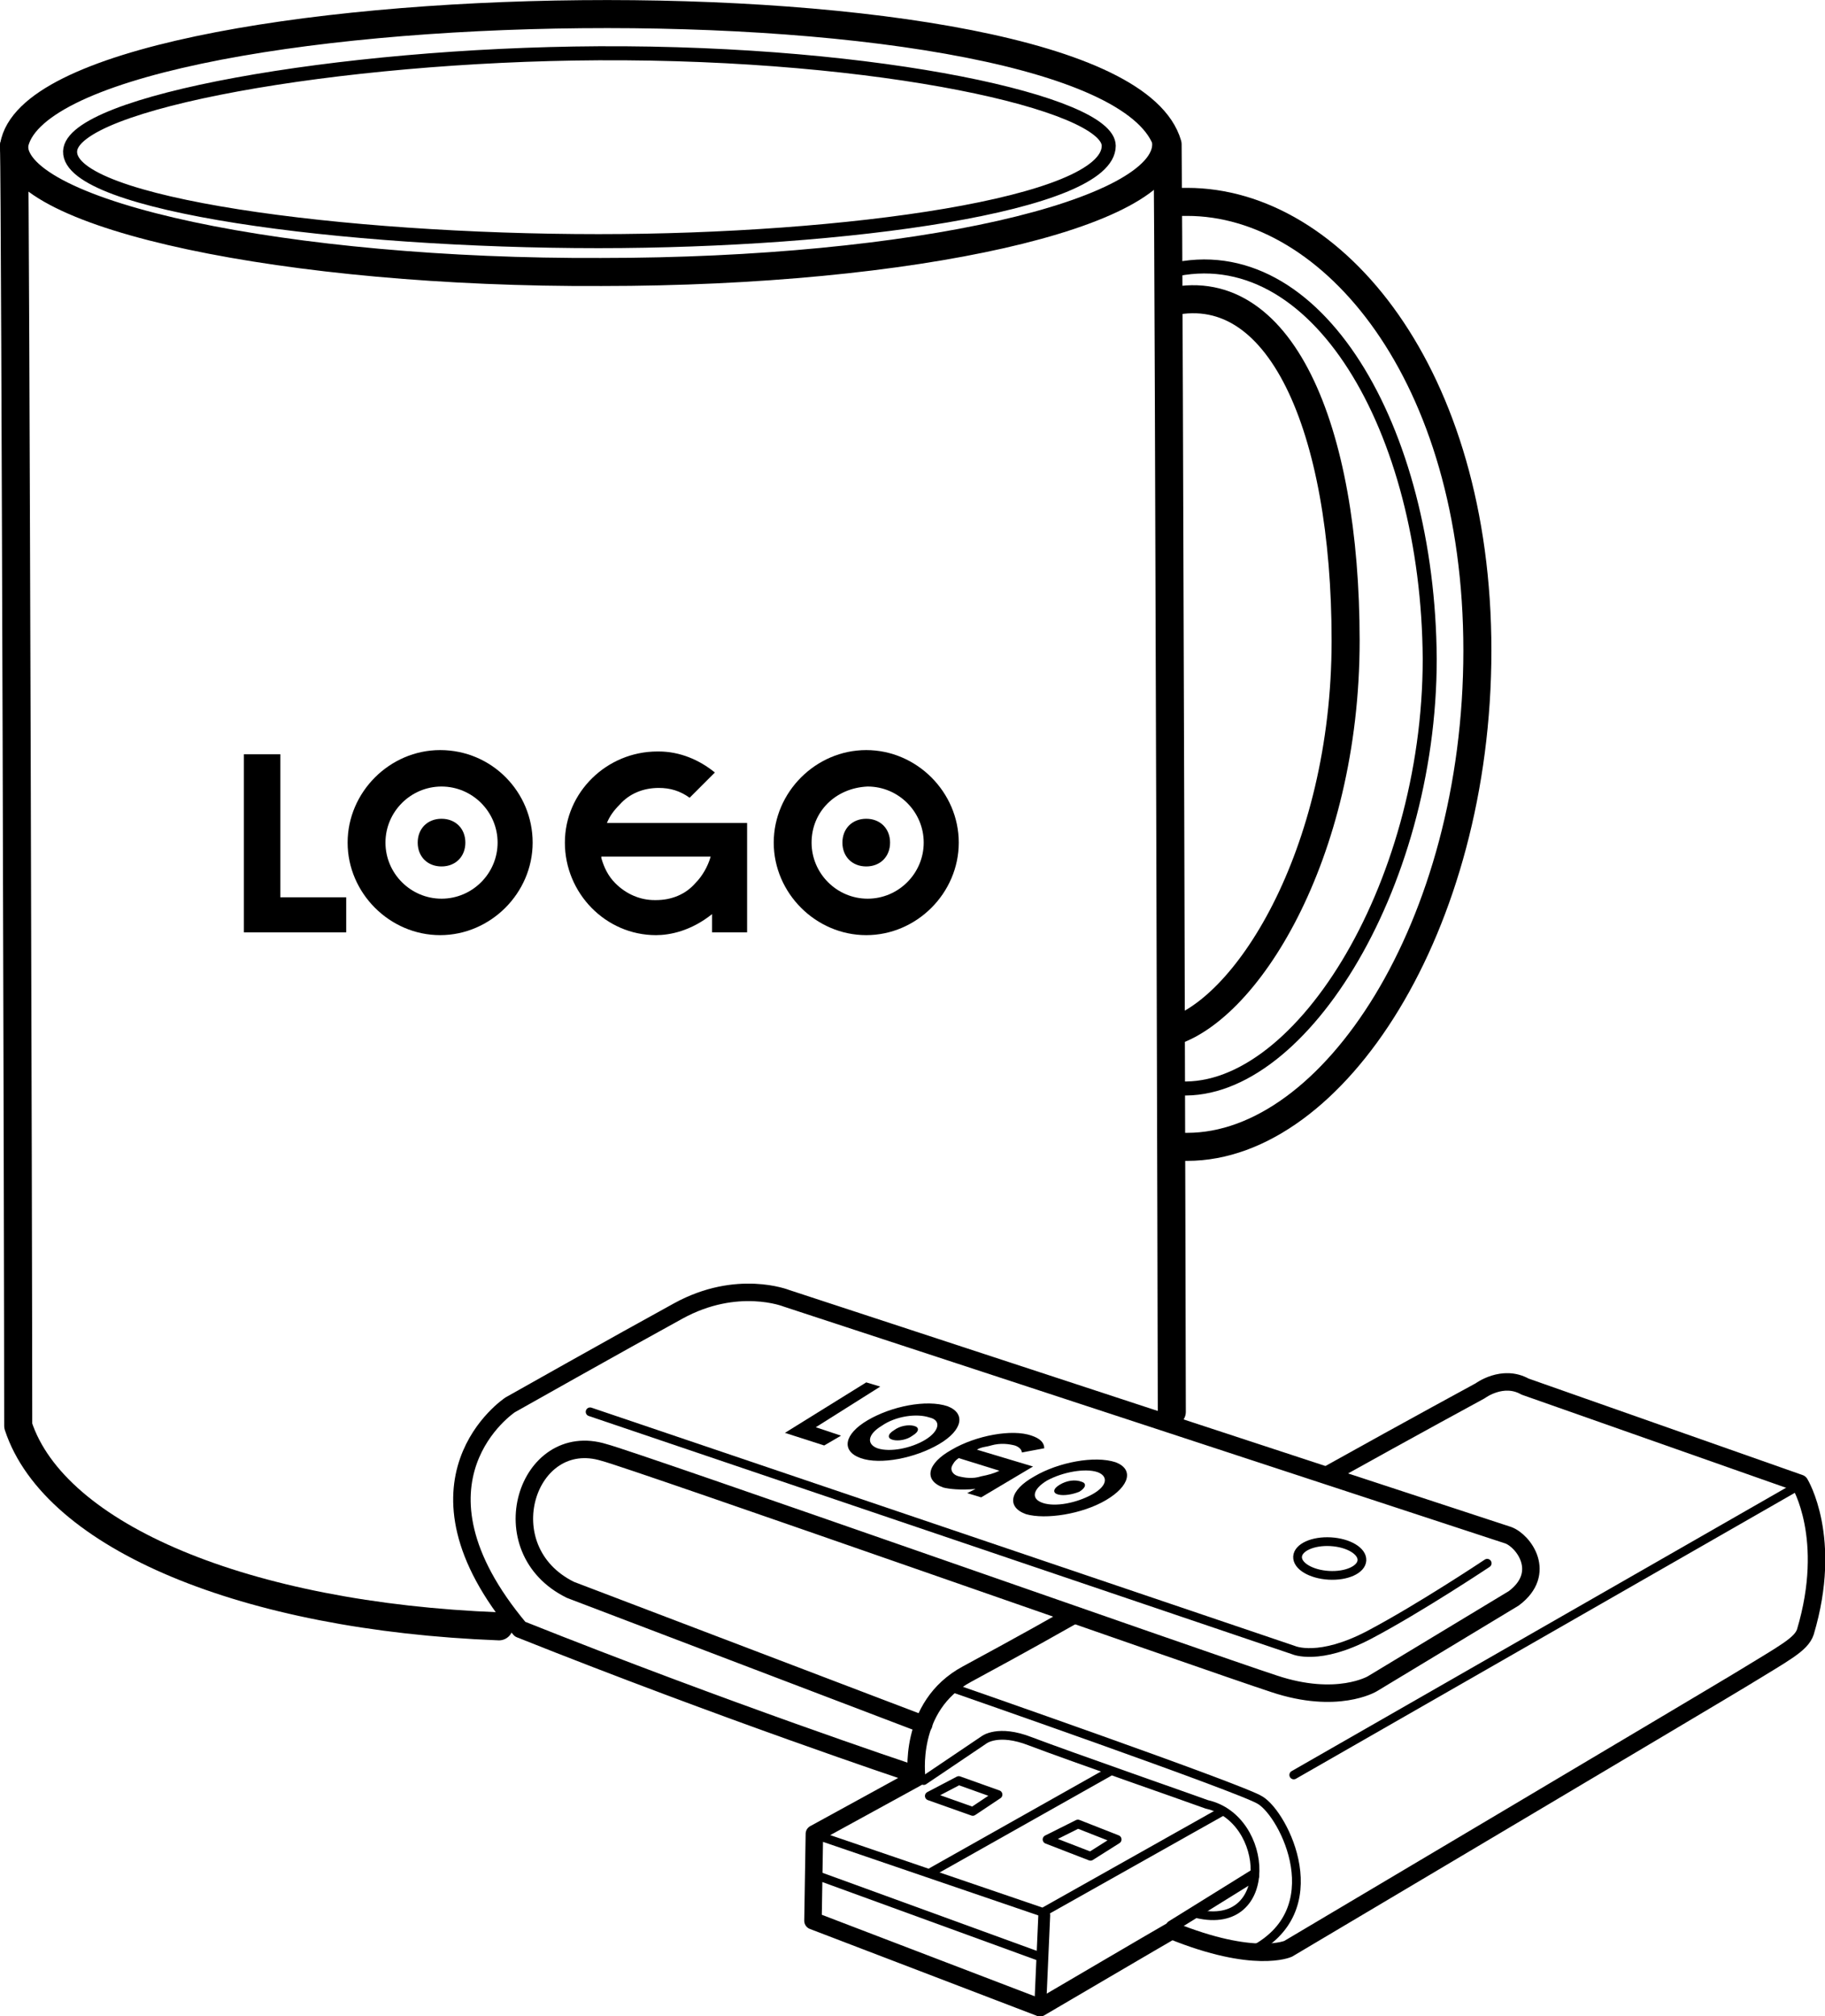
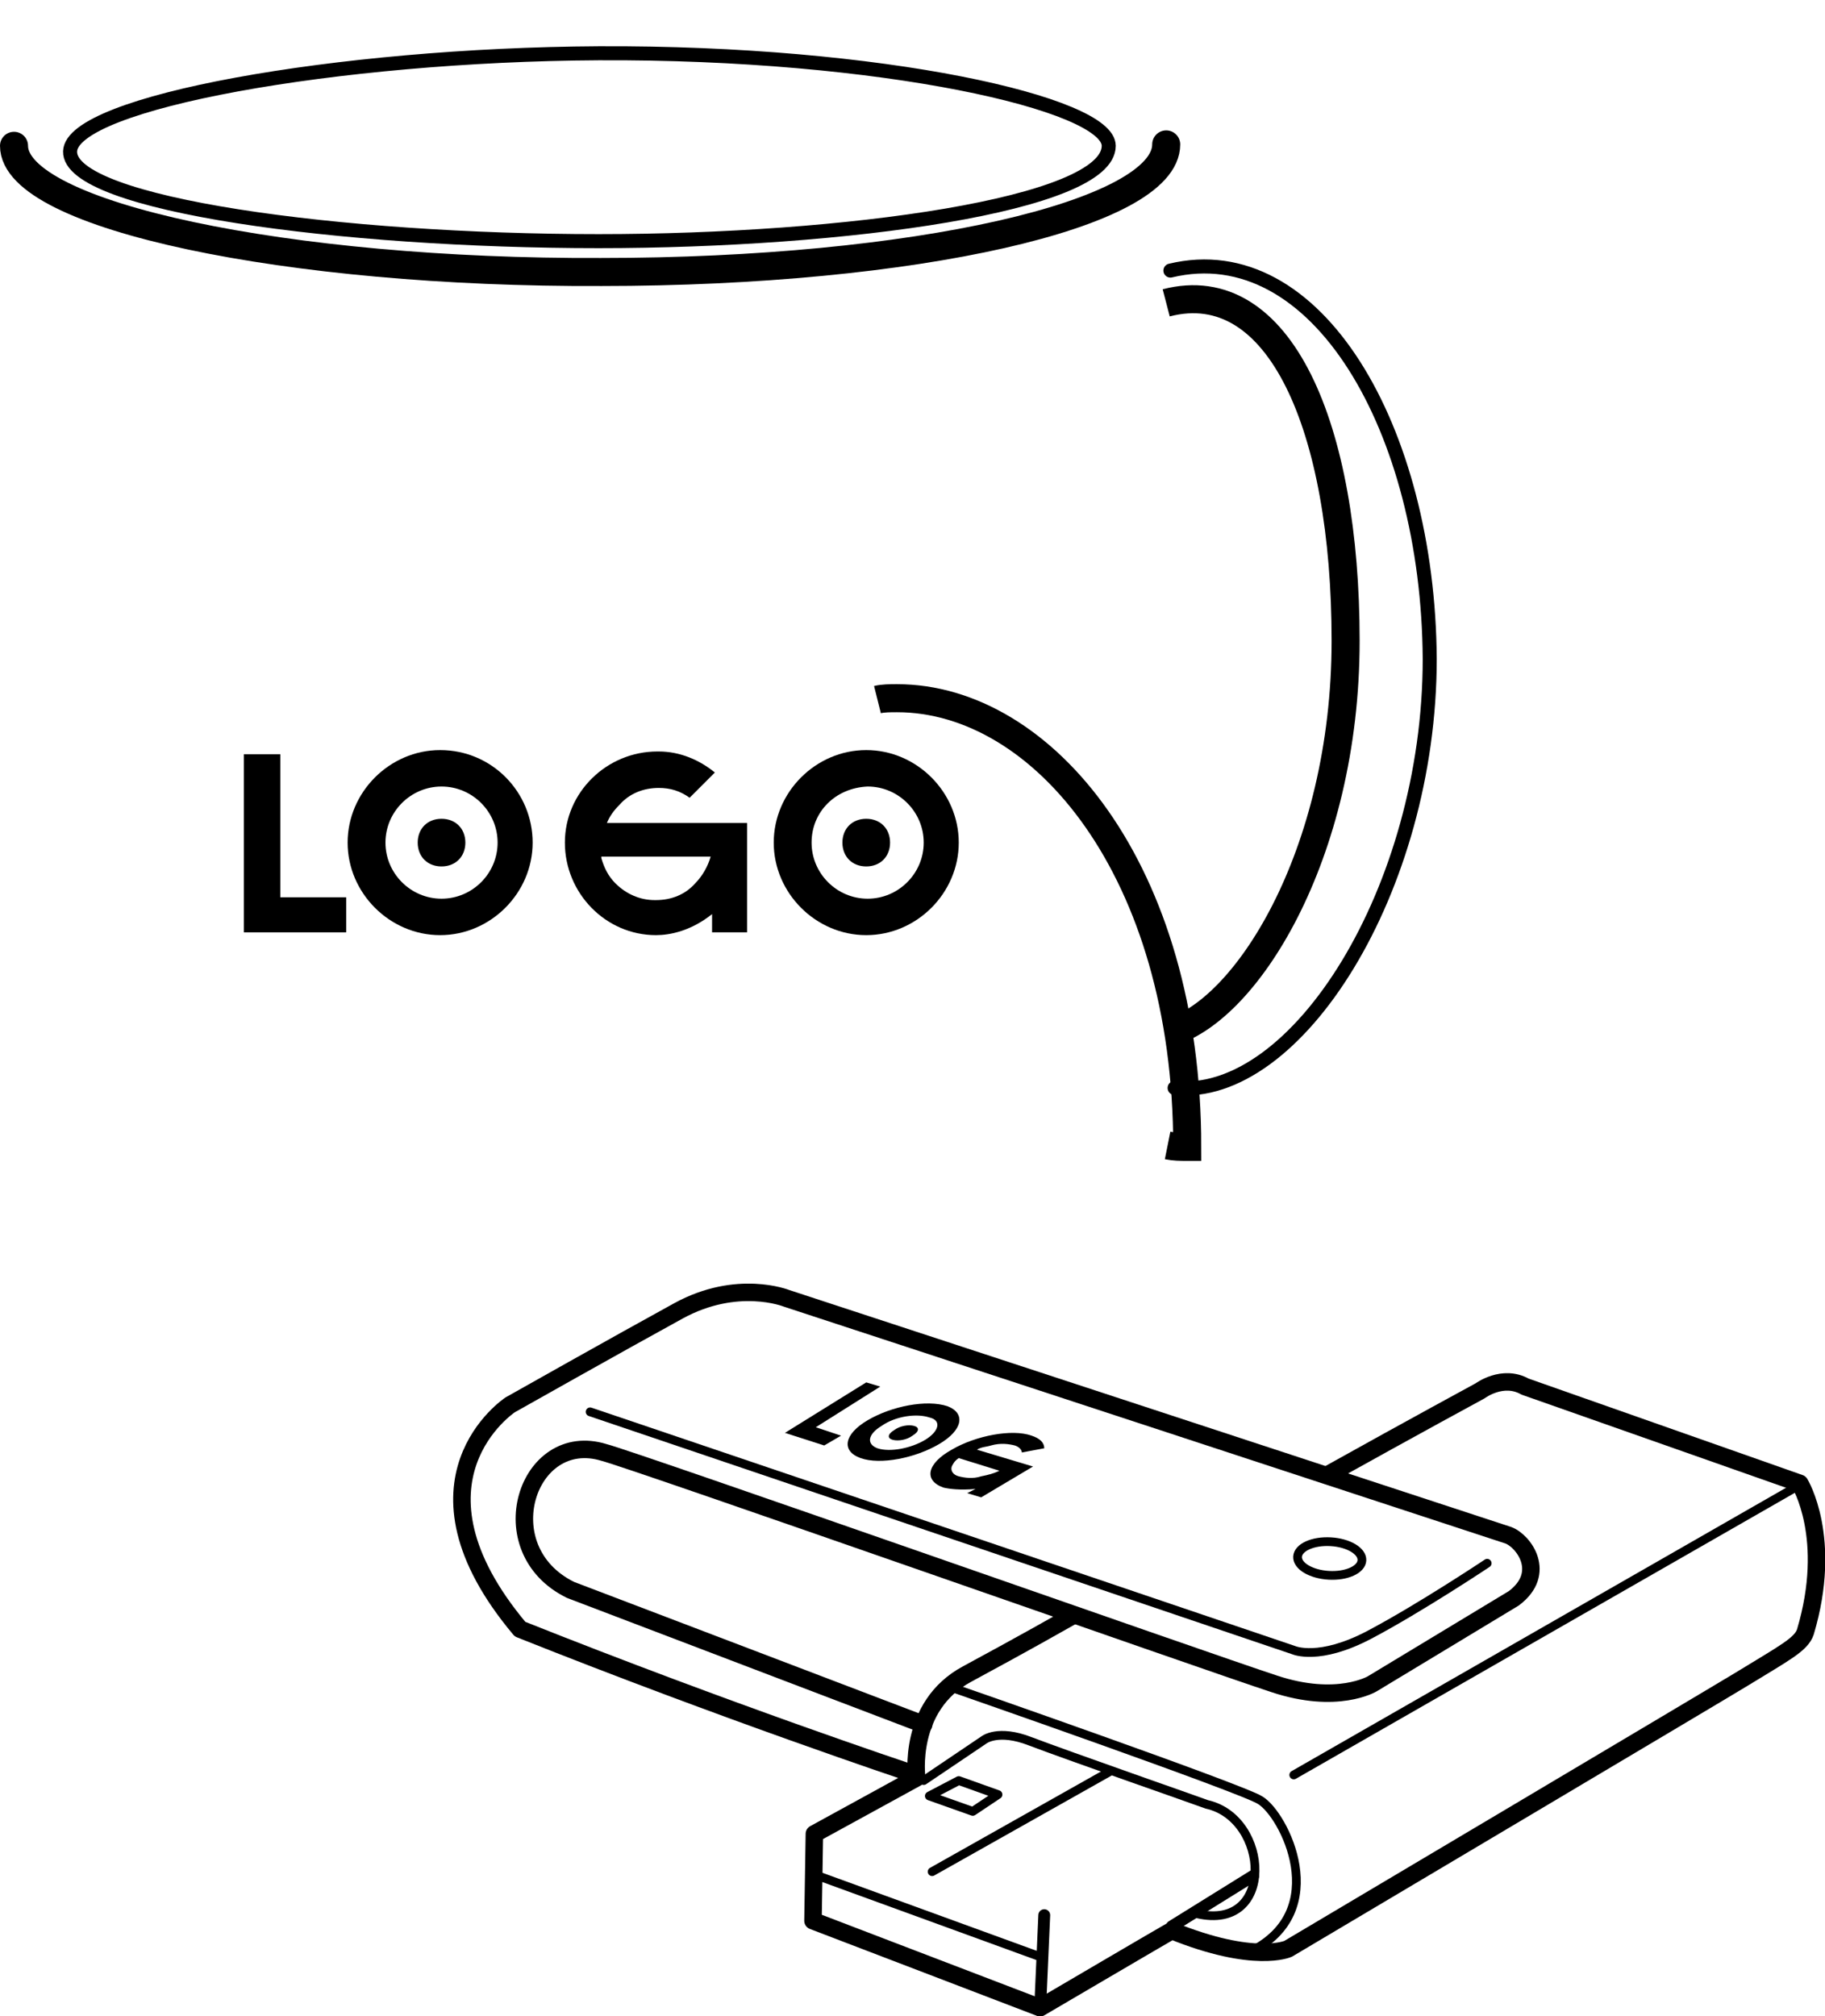
<svg xmlns="http://www.w3.org/2000/svg" version="1.1" id="Vrstva_1" x="0px" y="0px" viewBox="0 0 130.2 143.8" enable-background="new 0 0 130.2 143.8" xml:space="preserve">
  <g id="Potisk_x5F_reklamnich_x5F_predmetu">
    <g>
      <path d="M20,64h4.7v2.5h-7.3V53.8H20V64z" />
      <path d="M38,60.1c0,3.6-3,6.6-6.6,6.6c-3.6,0-6.6-3-6.6-6.6c0-3.6,3-6.6,6.6-6.6C35.1,53.5,38,56.5,38,60.1z M27.5,60.1    c0,2.2,1.8,4,4,4s4-1.8,4-4c0-2.2-1.8-4-4-4S27.5,57.9,27.5,60.1z M29.8,60.1c0,1,0.7,1.7,1.7,1.7s1.7-0.7,1.7-1.7    c0-1-0.7-1.7-1.7-1.7S29.8,59.1,29.8,60.1z" />
      <path d="M53.3,58.7v7.8h-2.5v-1.3c-1.5,1.2-3,1.5-4,1.5c-3.6,0-6.5-3-6.5-6.6c0-3.6,3-6.5,6.6-6.5h0.1c1.5,0,2.9,0.6,4,1.5    l-1.8,1.8c-0.7-0.5-1.4-0.7-2.2-0.7h0c-1.1,0-2.1,0.4-2.8,1.2c-0.4,0.4-0.7,0.8-0.9,1.3H53.3z M42.9,61.2c0.2,0.7,0.5,1.3,1,1.8    c0.8,0.8,1.8,1.2,2.8,1.2h0.1c1.1,0,2.1-0.4,2.8-1.2c0.5-0.5,0.9-1.2,1.1-1.9H42.9z" />
      <path d="M68.4,60.1c0,3.6-3,6.6-6.6,6.6c-3.6,0-6.6-3-6.6-6.6c0-3.6,3-6.6,6.6-6.6C65.4,53.5,68.4,56.5,68.4,60.1z M57.9,60.1    c0,2.2,1.8,4,4,4c2.2,0,4-1.8,4-4c0-2.2-1.8-4-4-4C59.6,56.2,57.9,57.9,57.9,60.1z M60.1,60.1c0,1,0.7,1.7,1.7,1.7    c1,0,1.7-0.7,1.7-1.7c0-1-0.7-1.7-1.7-1.7C60.8,58.4,60.1,59.1,60.1,60.1z" />
    </g>
    <g>
      <g>
        <path d="M58.2,101.8l1.8,0.6l-1.2,0.7l-2.8-0.9l5.8-3.6l1,0.3L58.2,101.8z" />
        <path d="M67,103c-1.7,1-4.2,1.5-5.6,1c-1.4-0.5-1.2-1.7,0.5-2.7c1.7-1,4.2-1.5,5.7-1C68.9,100.8,68.7,102,67,103z M62.9,101.7     c-1,0.6-1.1,1.3-0.3,1.6c0.9,0.3,2.4,0,3.4-0.6c1-0.6,1.2-1.4,0.3-1.6C65.4,100.8,63.9,101,62.9,101.7z M63.8,102     c-0.5,0.3-0.5,0.6-0.1,0.7c0.4,0.1,1,0,1.4-0.3c0.5-0.3,0.5-0.6,0.1-0.7C64.8,101.6,64.2,101.7,63.8,102z" />
        <path d="M73.7,104.6l-3.7,2.2l-1-0.3l0.6-0.3c-1.1,0.1-1.9,0-2.3-0.1c-1.4-0.5-1.2-1.7,0.6-2.7c1.7-1,4.3-1.5,5.7-1l0,0     c0.6,0.2,0.9,0.5,0.9,0.9l-1.6,0.3c0-0.2-0.2-0.4-0.5-0.5l0,0c-0.4-0.1-1-0.2-1.7,0c-0.3,0.1-0.7,0.1-1,0.3L73.7,104.6z      M68.4,104c-0.3,0.2-0.4,0.4-0.5,0.6c-0.1,0.3,0.1,0.6,0.5,0.7l0,0c0.4,0.1,1,0.2,1.6,0c0.5-0.1,0.9-0.2,1.3-0.4L68.4,104z" />
-         <path d="M78.9,107c-1.7,1-4.3,1.4-5.7,1c-1.4-0.5-1.2-1.7,0.6-2.7c1.7-1,4.3-1.5,5.8-1C80.9,104.8,80.6,106,78.9,107z      M74.7,105.6c-1,0.6-1.2,1.3-0.3,1.6c0.9,0.3,2.4,0,3.5-0.6c1.1-0.6,1.2-1.3,0.4-1.6C77.4,104.7,75.8,105,74.7,105.6z      M75.6,105.9c-0.5,0.3-0.5,0.6-0.1,0.7c0.4,0.1,1,0,1.5-0.2c0.5-0.3,0.5-0.6,0.2-0.7C76.7,105.5,76.1,105.6,75.6,105.9z" />
      </g>
      <g id="USB_1_">
        <g>
          <path fill="none" stroke="#000000" stroke-width="1.247" stroke-linecap="round" stroke-linejoin="round" stroke-miterlimit="10" d="      M94.7,105.2c6.1-3.4,10.9-6,10.9-6s1.6-1.2,3.2-0.3l19.6,6.9c0,0,2.4,3.9,0.4,10.6c-0.3,0.9-1.5,1.5-4.6,3.4      c-1.3,0.8-32.3,19.2-32.3,19.2s-2.4,1.1-8.3-1.3c-0.2,0.1-9.4,5.5-9.4,5.5L58,137l0.1-6.2l7.3-4c0,0-0.7-5.1,3.6-7.4      c1.1-0.6,3.9-2.1,7.6-4.2" />
          <path fill="none" stroke="#000000" stroke-width="0.624" stroke-linecap="round" stroke-linejoin="round" stroke-miterlimit="10" d="      M68,120.4c0,0,20.7,7.2,21.9,8c1.7,1,5.2,7.9-0.7,10.8" />
          <path fill="none" stroke="#000000" stroke-width="0.624" stroke-linecap="round" stroke-linejoin="round" stroke-miterlimit="10" d="      M65.9,127l4.3-2.9c0,0,1-0.8,3.3,0.1c2.9,1.1,11.8,4.2,12.6,4.5c4.5,1,4.9,9.1-0.7,7.8" />
-           <polyline fill="none" stroke="#000000" stroke-width="0.624" stroke-linecap="round" stroke-linejoin="round" stroke-miterlimit="10" points="      58,130.8 74.4,136.4 87.2,129.2     " />
          <line fill="none" stroke="#000000" stroke-width="0.845" stroke-linecap="round" stroke-linejoin="round" stroke-miterlimit="10" x1="74.2" y1="143.4" x2="74.5" y2="136.6" />
          <line fill="none" stroke="#000000" stroke-width="0.624" stroke-linecap="round" stroke-linejoin="round" stroke-miterlimit="10" x1="58.1" y1="133.7" x2="74.3" y2="139.6" />
          <line fill="none" stroke="#000000" stroke-width="0.624" stroke-linecap="round" stroke-linejoin="round" stroke-miterlimit="10" x1="79.1" y1="126.4" x2="66.5" y2="133.5" />
-           <polygon fill="none" stroke="#000000" stroke-width="0.624" stroke-linecap="round" stroke-linejoin="round" stroke-miterlimit="10" points="      76.9,130.1 79.7,131.2 77.8,132.4 74.7,131.2     " />
          <polygon fill="none" stroke="#000000" stroke-width="0.624" stroke-linecap="round" stroke-linejoin="round" stroke-miterlimit="10" points="      68.4,127 71.2,128 69.4,129.2 66.3,128.1     " />
          <line fill="none" stroke="#000000" stroke-width="0.845" stroke-linecap="round" stroke-linejoin="round" stroke-miterlimit="10" x1="83.6" y1="137.4" x2="89.4" y2="133.8" />
          <line fill="none" stroke="#000000" stroke-width="0.624" stroke-linecap="round" stroke-linejoin="round" stroke-miterlimit="10" x1="128.6" y1="105.8" x2="92.3" y2="126.6" />
        </g>
        <path fill="none" stroke="#000000" stroke-width="1.247" stroke-linecap="round" stroke-linejoin="round" stroke-miterlimit="10" d="     M64.8,126.4c0,0-12.9-4.3-27.7-10.2c-8.9-10.6-0.7-16-0.7-16s7.8-4.4,12-6.7c4.2-2.3,7.7-0.9,7.7-0.9s50.3,16.5,51.5,16.9     c1.1,0.4,2.8,2.7,0.4,4.5l-10.1,6.1c0,0-2.5,1.5-7,0c-4.6-1.5-45.8-16-47.8-16.5c-5.5-1.7-8.3,6.9-2.4,9.8l25.2,9.6" />
        <path fill="none" stroke="#000000" stroke-width="0.624" stroke-linecap="round" stroke-linejoin="round" stroke-miterlimit="10" d="     M42.1,100.7l50.2,17c0,0,1.8,0.8,5.4-1.1c3.6-1.9,8.4-5.1,8.4-5.1" />
        <ellipse transform="matrix(0.998 5.737483e-02 -5.737483e-02 0.998 6.537 -5.26)" fill="none" stroke="#000000" stroke-width="0.624" stroke-linecap="round" stroke-linejoin="round" stroke-miterlimit="10" cx="94.9" cy="111.2" rx="2.3" ry="1.2" />
      </g>
    </g>
    <g>
-       <path fill="none" stroke="#000000" stroke-width="2" stroke-miterlimit="10" d="M83.3,81.7c0.5,0.1,0.9,0.1,1.4,0.1    c10.4,0,20.7-15.7,20.7-35.4c0-19.7-10.3-32-20.7-32c-0.5,0-1,0-1.4,0.1" />
+       <path fill="none" stroke="#000000" stroke-width="2" stroke-miterlimit="10" d="M83.3,81.7c0.5,0.1,0.9,0.1,1.4,0.1    c0-19.7-10.3-32-20.7-32c-0.5,0-1,0-1.4,0.1" />
      <path fill="none" stroke="#000000" stroke-width="2" stroke-miterlimit="10" d="M83.2,73.7C88.8,72.4,96,61,96,45.7    c0-15.2-4.7-26.2-12.8-24.1" />
      <path fill="none" stroke="#000000" stroke-linecap="round" stroke-linejoin="round" stroke-miterlimit="10" d="M83.5,19.3    C93.9,16.8,101.9,30.6,102,47c0,16.4-9.5,31.5-18.2,30.6" />
      <path fill="none" stroke="#000000" stroke-miterlimit="10" d="M79.1,10.4c0,4.2-18.8,6.8-36.4,6.8c-18.3,0-37.8-2.6-37.7-6.4    c0.1-3.5,19.1-6.9,37.7-7C62.9,3.7,79.1,7.4,79.1,10.4z" />
      <path fill="none" stroke="#000000" stroke-width="2" stroke-linecap="round" stroke-linejoin="round" stroke-miterlimit="10" d="    M1,10.4c0,5,19.6,9.1,41.9,9c22.3,0,40.3-4.1,40.3-9.1" />
-       <path fill="none" stroke="#000000" stroke-width="2" stroke-linecap="round" stroke-linejoin="round" stroke-miterlimit="10" d="    M83.6,100.7c0-3.2-0.2-80.8-0.3-90.4C79.5-2.8,3-1.4,1,10.4c0.1,3.6,0.3,79.2,0.3,91.3c2.6,7.9,16.2,13.6,34.3,14.3" />
    </g>
  </g>
</svg>